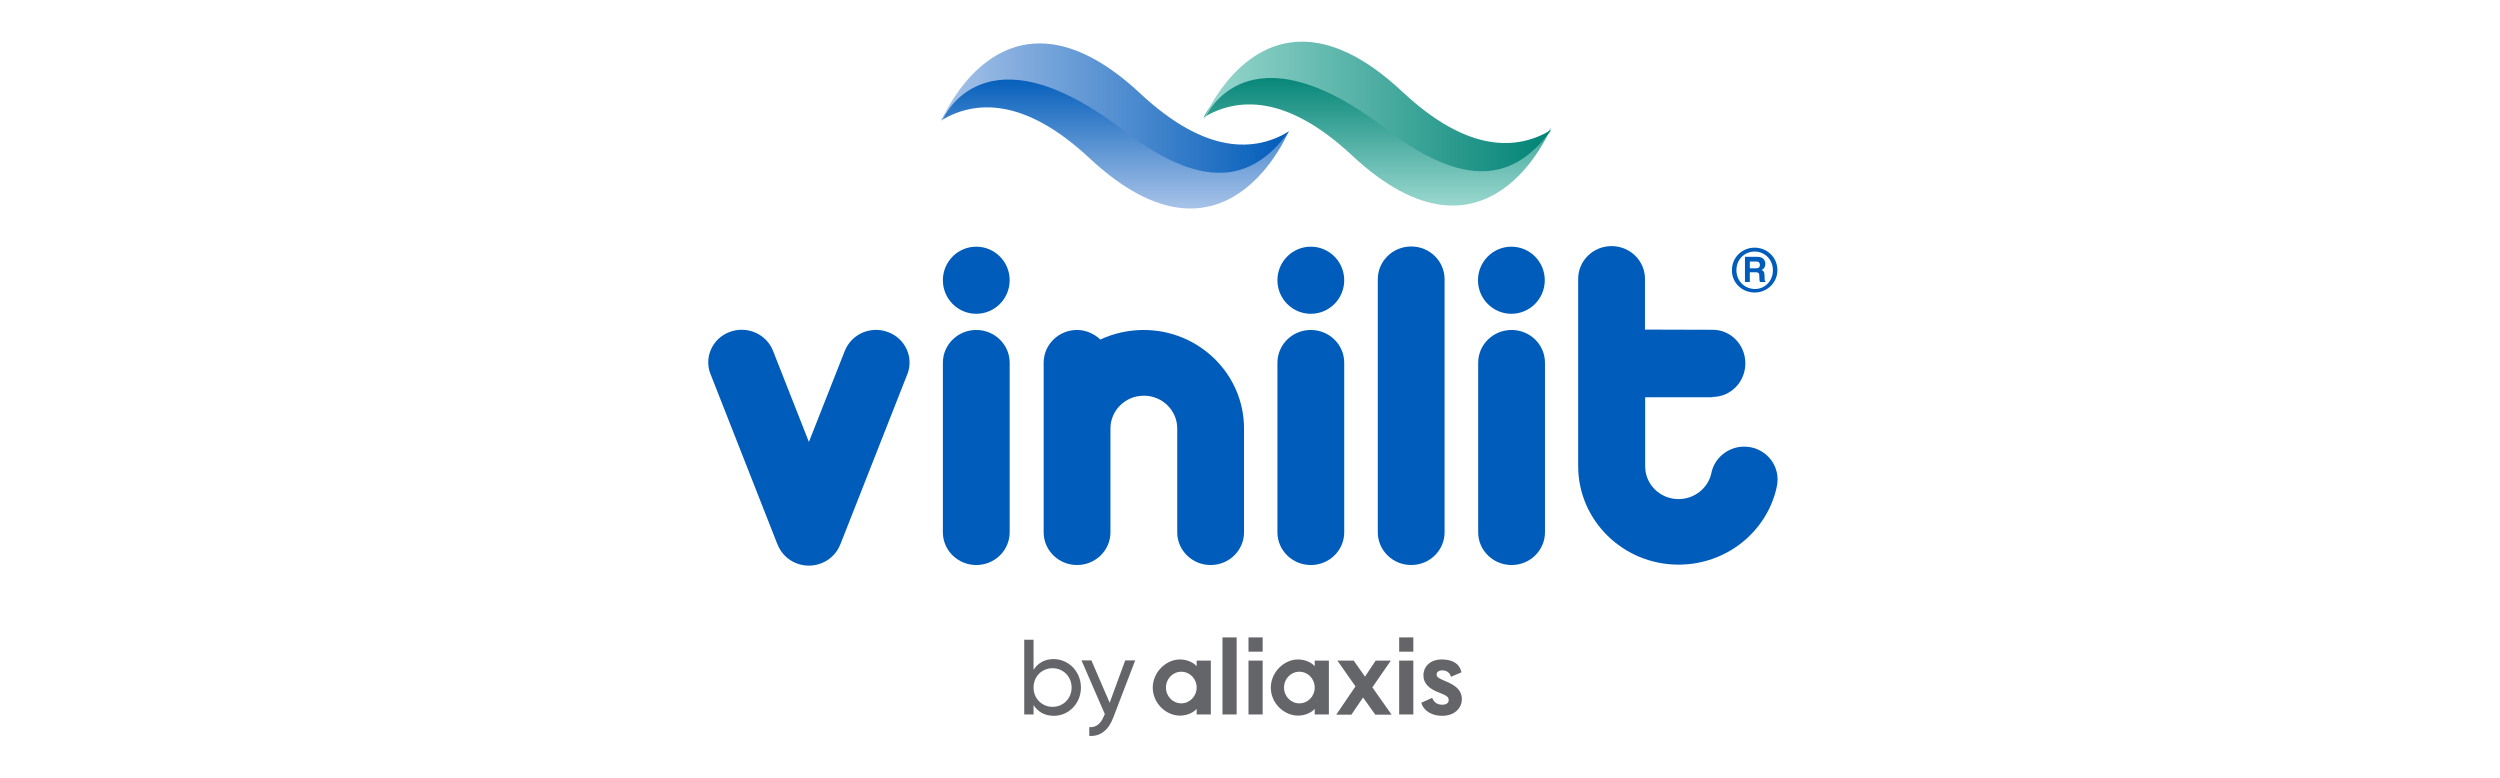
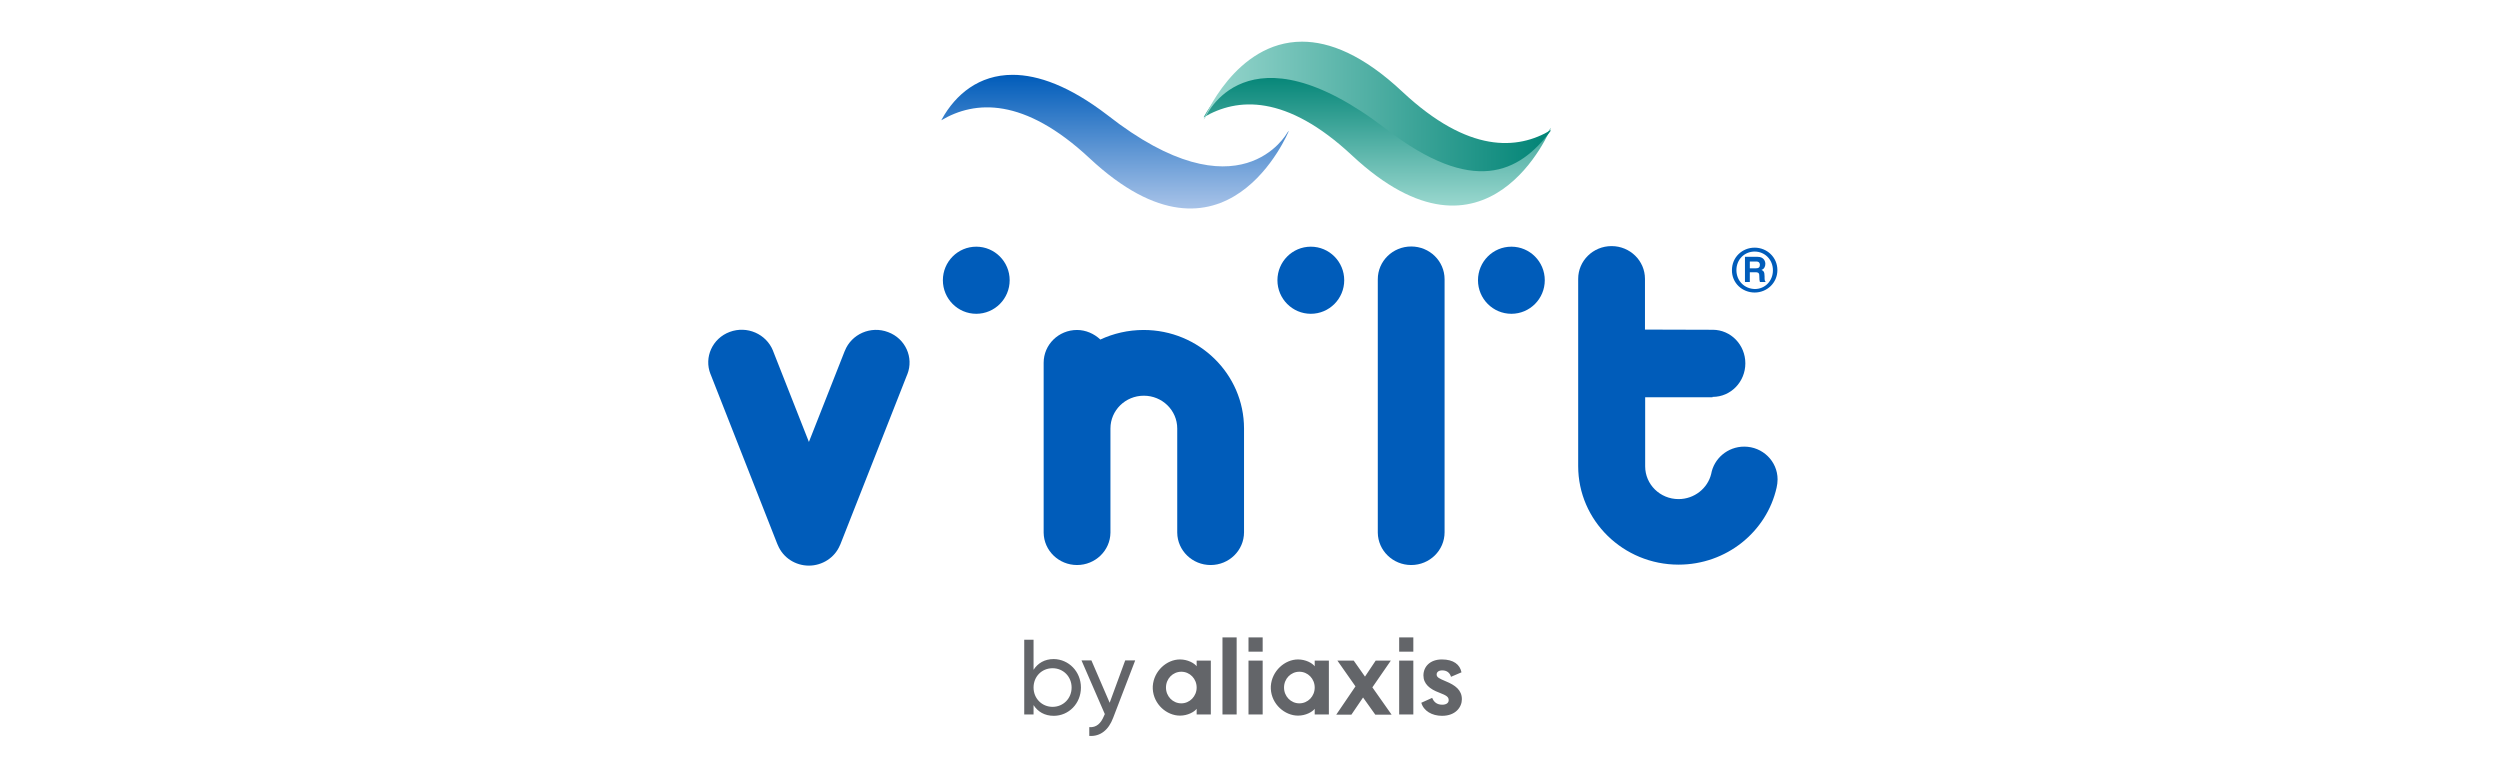
<svg xmlns="http://www.w3.org/2000/svg" width="180" height="56" viewBox="0 0 180 56" fill="none">
  <g clip-path="url(#clip0)">
    <path d="M79.225 24.447C80.161 24.011 81.224 23.758 82.342 23.758C86.326 23.758 89.57 26.933 89.57 30.851V38.323C89.57 39.629 88.493 40.682 87.165 40.682C85.851 40.682 84.775 39.643 84.761 38.351V30.851C84.761 29.545 83.684 28.491 82.356 28.491C81.028 28.491 79.952 29.545 79.952 30.851V38.351C79.938 39.643 78.861 40.682 77.547 40.682C76.233 40.682 75.157 39.643 75.143 38.351V30.935V30.893V30.851V26.118C75.143 24.812 76.219 23.758 77.547 23.758C78.176 23.758 78.777 24.025 79.225 24.447Z" fill="#005CBA" />
    <path d="M55.991 39.222L56.005 39.25L55.977 39.18L55.991 39.222ZM55.669 25.289L58.241 31.82L60.814 25.289L60.828 25.261C61.303 24.053 62.701 23.435 63.945 23.913C65.189 24.376 65.804 25.739 65.329 26.947L65.315 26.975L60.506 39.194L60.492 39.222L60.478 39.25C60.101 40.163 59.192 40.725 58.241 40.725C57.277 40.725 56.382 40.163 56.005 39.25L55.991 39.222L55.977 39.194L51.168 26.96L51.154 26.932C50.678 25.725 51.294 24.362 52.538 23.899C53.782 23.435 55.166 24.039 55.655 25.247L55.669 25.289Z" fill="#005CBA" />
    <path d="M99.188 38.351V38.281V38.351ZM104.01 20.387V38.281V38.323C104.01 39.629 102.934 40.682 101.606 40.682C100.292 40.682 99.216 39.643 99.201 38.351V20.107C99.201 18.8 100.278 17.747 101.606 17.747C102.934 17.747 104.01 18.8 104.01 20.107V20.387Z" fill="#005CBA" />
-     <path d="M91.975 38.351V38.281V38.351ZM96.784 26.16V38.323C96.784 39.629 95.707 40.682 94.379 40.682C93.065 40.682 91.989 39.643 91.975 38.351V26.118C91.975 24.812 93.051 23.758 94.379 23.758C95.707 23.758 96.784 24.812 96.784 26.118V26.16Z" fill="#005CBA" />
    <path d="M91.975 20.177C91.975 18.843 93.051 17.761 94.379 17.761C95.707 17.761 96.784 18.843 96.784 20.177C96.784 21.511 95.707 22.593 94.379 22.593C93.051 22.593 91.975 21.511 91.975 20.177Z" fill="#005CBA" />
-     <path d="M67.887 38.351V38.281V38.351ZM72.696 26.16V38.323C72.696 39.629 71.619 40.682 70.291 40.682C68.977 40.682 67.901 39.643 67.887 38.351V26.118C67.887 24.812 68.963 23.758 70.291 23.758C71.619 23.758 72.696 24.812 72.696 26.118V26.16Z" fill="#005CBA" />
    <path d="M67.887 20.177C67.887 18.843 68.963 17.761 70.291 17.761C71.619 17.761 72.696 18.843 72.696 20.177C72.696 21.511 71.619 22.593 70.291 22.593C68.963 22.593 67.887 21.511 67.887 20.177Z" fill="#005CBA" />
-     <path d="M106.415 38.351V38.281V38.351ZM111.238 26.16V38.323C111.238 39.629 110.162 40.682 108.834 40.682C107.519 40.682 106.443 39.643 106.429 38.351V26.118C106.429 24.812 107.505 23.758 108.834 23.758C110.162 23.758 111.238 24.812 111.238 26.118V26.16Z" fill="#005CBA" />
    <path d="M106.415 20.177C106.415 18.843 107.491 17.761 108.82 17.761C110.148 17.761 111.224 18.843 111.224 20.177C111.224 21.511 110.148 22.593 108.82 22.593C107.491 22.593 106.415 21.511 106.415 20.177Z" fill="#005CBA" />
    <path d="M123.303 28.604H118.452V33.576C118.452 34.882 119.528 35.935 120.856 35.935C121.989 35.935 122.953 35.163 123.205 34.123C123.401 33.014 124.393 32.157 125.582 32.157C126.91 32.157 127.986 33.211 127.986 34.517C127.986 34.713 127.958 34.924 127.916 35.107C127.203 38.281 124.309 40.654 120.856 40.654C116.872 40.654 113.629 37.48 113.629 33.562V20.078C113.629 18.772 114.705 17.719 116.033 17.719C117.361 17.719 118.438 18.772 118.438 20.078V23.73L123.289 23.744H123.317C124.617 23.744 125.665 24.826 125.665 26.16C125.665 27.494 124.617 28.576 123.317 28.576H123.303V28.604Z" fill="#005CBA" />
    <path d="M125.623 20.303H125.987V19.601H126.378C126.658 19.601 126.672 19.699 126.672 19.938C126.672 20.121 126.685 20.219 126.713 20.303H127.133C127.049 20.219 127.049 20.163 127.049 19.896C127.049 19.559 126.965 19.503 126.825 19.432C127.007 19.376 127.105 19.208 127.105 18.997C127.105 18.843 127.021 18.491 126.546 18.491H125.637V20.303H125.623ZM125.987 19.306V18.828H126.448C126.672 18.828 126.713 18.969 126.713 19.067C126.713 19.25 126.616 19.32 126.42 19.32H125.987V19.306ZM125.022 19.447C125.022 18.688 125.595 18.112 126.336 18.112C127.063 18.112 127.65 18.688 127.65 19.46C127.65 20.233 127.077 20.809 126.35 20.809C125.595 20.795 125.022 20.219 125.022 19.447ZM126.336 21.062C127.217 21.062 127.972 20.373 127.972 19.447C127.972 18.52 127.217 17.831 126.336 17.831C125.441 17.831 124.7 18.52 124.7 19.447C124.686 20.373 125.441 21.062 126.336 21.062Z" fill="#005CBA" />
    <path d="M67.817 8.576L67.775 8.66C70.18 7.228 73.717 6.975 78.456 11.399C88.27 20.556 92.799 9.419 92.799 9.419L92.757 9.461L92.673 9.573C92.673 9.573 89.276 15.767 79.728 8.281C77.016 6.202 74.751 5.388 72.906 5.388C70.487 5.388 68.81 6.792 67.817 8.576Z" fill="url(#paint0_linear)" />
-     <path d="M67.775 8.716L67.817 8.674L67.901 8.562C67.901 8.562 70.823 1.652 80.916 9.405C87.179 14.222 90.492 12.565 92.743 9.559L92.785 9.475C90.38 10.921 86.844 11.16 82.105 6.736C79.253 4.067 76.834 3.126 74.863 3.126C70.054 3.112 67.775 8.716 67.775 8.716Z" fill="url(#paint1_linear)" />
    <path d="M86.704 8.365L86.662 8.449C89.067 7.017 92.603 6.764 97.343 11.188C107.156 20.346 111.672 9.208 111.672 9.208L111.63 9.25L111.546 9.362C111.546 9.362 108.149 15.556 98.601 8.07C95.889 5.992 93.624 5.177 91.793 5.177C89.374 5.177 87.697 6.582 86.704 8.365Z" fill="url(#paint2_linear)" />
    <path d="M86.662 8.604L86.704 8.562L86.788 8.449C86.788 8.449 89.71 1.539 99.803 9.292C106.066 14.11 109.379 12.452 111.63 9.447L111.672 9.362C109.267 10.809 105.73 11.048 100.991 6.624C98.139 3.941 95.721 3 93.75 3C88.927 3 86.662 8.604 86.662 8.604Z" fill="url(#paint3_linear)" />
    <path d="M77.827 49.503C77.827 50.655 76.947 51.539 75.87 51.539C75.213 51.539 74.724 51.244 74.416 50.767V51.441H73.745V46.062H74.416V48.225C74.724 47.747 75.213 47.452 75.87 47.452C76.947 47.466 77.827 48.351 77.827 49.503ZM77.156 49.503C77.156 48.716 76.555 48.112 75.786 48.112C75.003 48.112 74.416 48.716 74.416 49.503C74.416 50.289 75.017 50.893 75.786 50.893C76.555 50.893 77.156 50.289 77.156 49.503ZM81.728 47.565L80.148 51.68C79.826 52.551 79.225 53.042 78.428 52.986V52.354C78.946 52.396 79.267 52.073 79.477 51.568L79.547 51.413L77.869 47.551H78.582L79.896 50.598L81.014 47.551H81.728V47.565ZM97.594 49.419L96.294 47.565H97.469L98.279 48.716L99.048 47.565H100.139L98.811 49.489L100.195 51.455H99.02L98.14 50.219L97.301 51.455H96.21L97.594 49.419ZM103.116 50.247C103.242 50.556 103.466 50.739 103.843 50.739C104.109 50.739 104.305 50.627 104.305 50.416C104.305 50.177 104.165 50.079 103.62 49.868C102.935 49.615 102.487 49.236 102.487 48.632C102.487 48 102.963 47.48 103.815 47.48C104.654 47.48 105.116 47.846 105.227 48.407L104.472 48.73C104.389 48.435 104.165 48.267 103.843 48.267C103.578 48.267 103.438 48.393 103.438 48.562C103.438 48.773 103.634 48.857 104.095 49.053C104.78 49.334 105.255 49.685 105.255 50.346C105.255 50.907 104.808 51.539 103.829 51.539C103.102 51.539 102.501 51.188 102.334 50.598L103.116 50.247ZM89.892 51.441H90.912V47.565H89.892V51.441ZM89.892 46.919H90.912V45.893H89.892V46.919ZM100.74 51.441H101.76V47.565H100.74V51.441ZM100.74 46.919H101.76V45.893H100.74V46.919ZM88.018 45.893H89.039V51.441H88.018V45.893ZM86.159 47.565V47.972C85.991 47.747 85.516 47.48 84.957 47.48C84.006 47.48 83.07 48.309 83 49.405C83 49.433 83 49.475 83 49.503C83 49.531 83 49.573 83 49.601C83.056 50.711 84.006 51.525 84.957 51.525C85.516 51.525 85.991 51.258 86.159 51.034V51.441H87.18V47.565H86.159V47.565ZM85.055 50.641C84.44 50.641 83.95 50.135 83.95 49.503C83.95 48.871 84.44 48.365 85.055 48.365C85.67 48.365 86.159 48.871 86.159 49.503C86.159 50.135 85.656 50.641 85.055 50.641ZM94.659 47.565V47.972C94.491 47.747 94.016 47.48 93.457 47.48C92.506 47.48 91.569 48.309 91.499 49.405C91.499 49.433 91.499 49.475 91.499 49.503C91.499 49.531 91.499 49.573 91.499 49.601C91.555 50.711 92.506 51.525 93.457 51.525C94.016 51.525 94.491 51.258 94.659 51.034V51.441H95.679V47.565H94.659V47.565ZM93.554 50.641C92.939 50.641 92.45 50.135 92.45 49.503C92.45 48.871 92.939 48.365 93.554 48.365C94.169 48.365 94.659 48.871 94.659 49.503C94.659 50.135 94.169 50.641 93.554 50.641Z" fill="#636569" />
  </g>
  <defs>
    <linearGradient id="paint0_linear" x1="80.284" y1="15.016" x2="80.284" y2="5.39" gradientUnits="userSpaceOnUse">
      <stop stop-color="#A8C3E8" />
      <stop offset="1" stop-color="#005CBA" />
    </linearGradient>
    <linearGradient id="paint1_linear" x1="67.773" y1="7.784" x2="92.795" y2="7.784" gradientUnits="userSpaceOnUse">
      <stop stop-color="#A8C3E8" />
      <stop offset="1" stop-color="#005CBA" />
    </linearGradient>
    <linearGradient id="paint2_linear" x1="99.168" y1="14.805" x2="99.168" y2="5.18" gradientUnits="userSpaceOnUse">
      <stop stop-color="#97D6CD" />
      <stop offset="0.016" stop-color="#97D6CD" />
      <stop offset="1" stop-color="#008375" />
    </linearGradient>
    <linearGradient id="paint3_linear" x1="86.657" y1="7.665" x2="111.679" y2="7.665" gradientUnits="userSpaceOnUse">
      <stop stop-color="#97D6CD" />
      <stop offset="0.017" stop-color="#97D6CD" />
      <stop offset="1" stop-color="#008375" />
    </linearGradient>
    <clipPath id="clip0">
      <rect width="77" height="50" fill="white" transform="translate(51 3)" />
    </clipPath>
  </defs>
</svg>